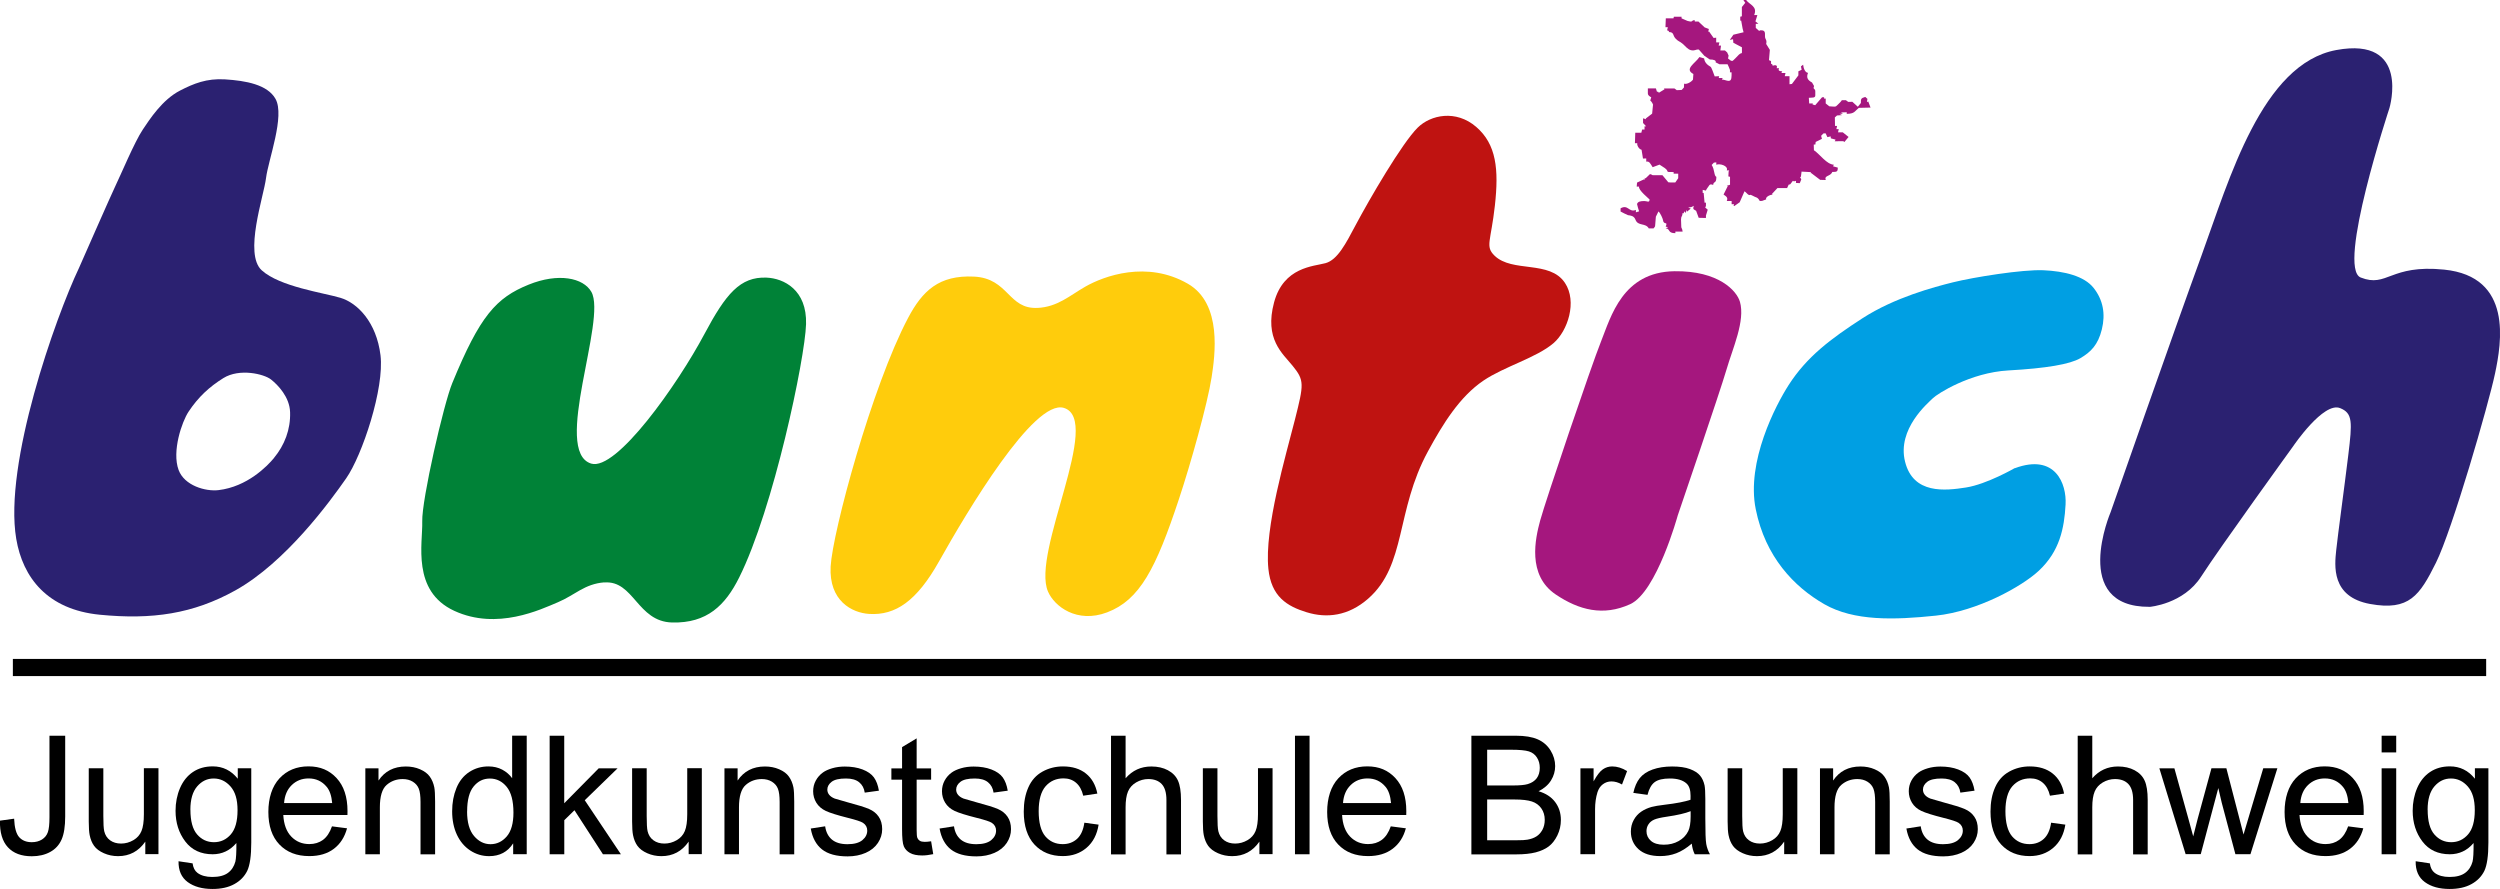
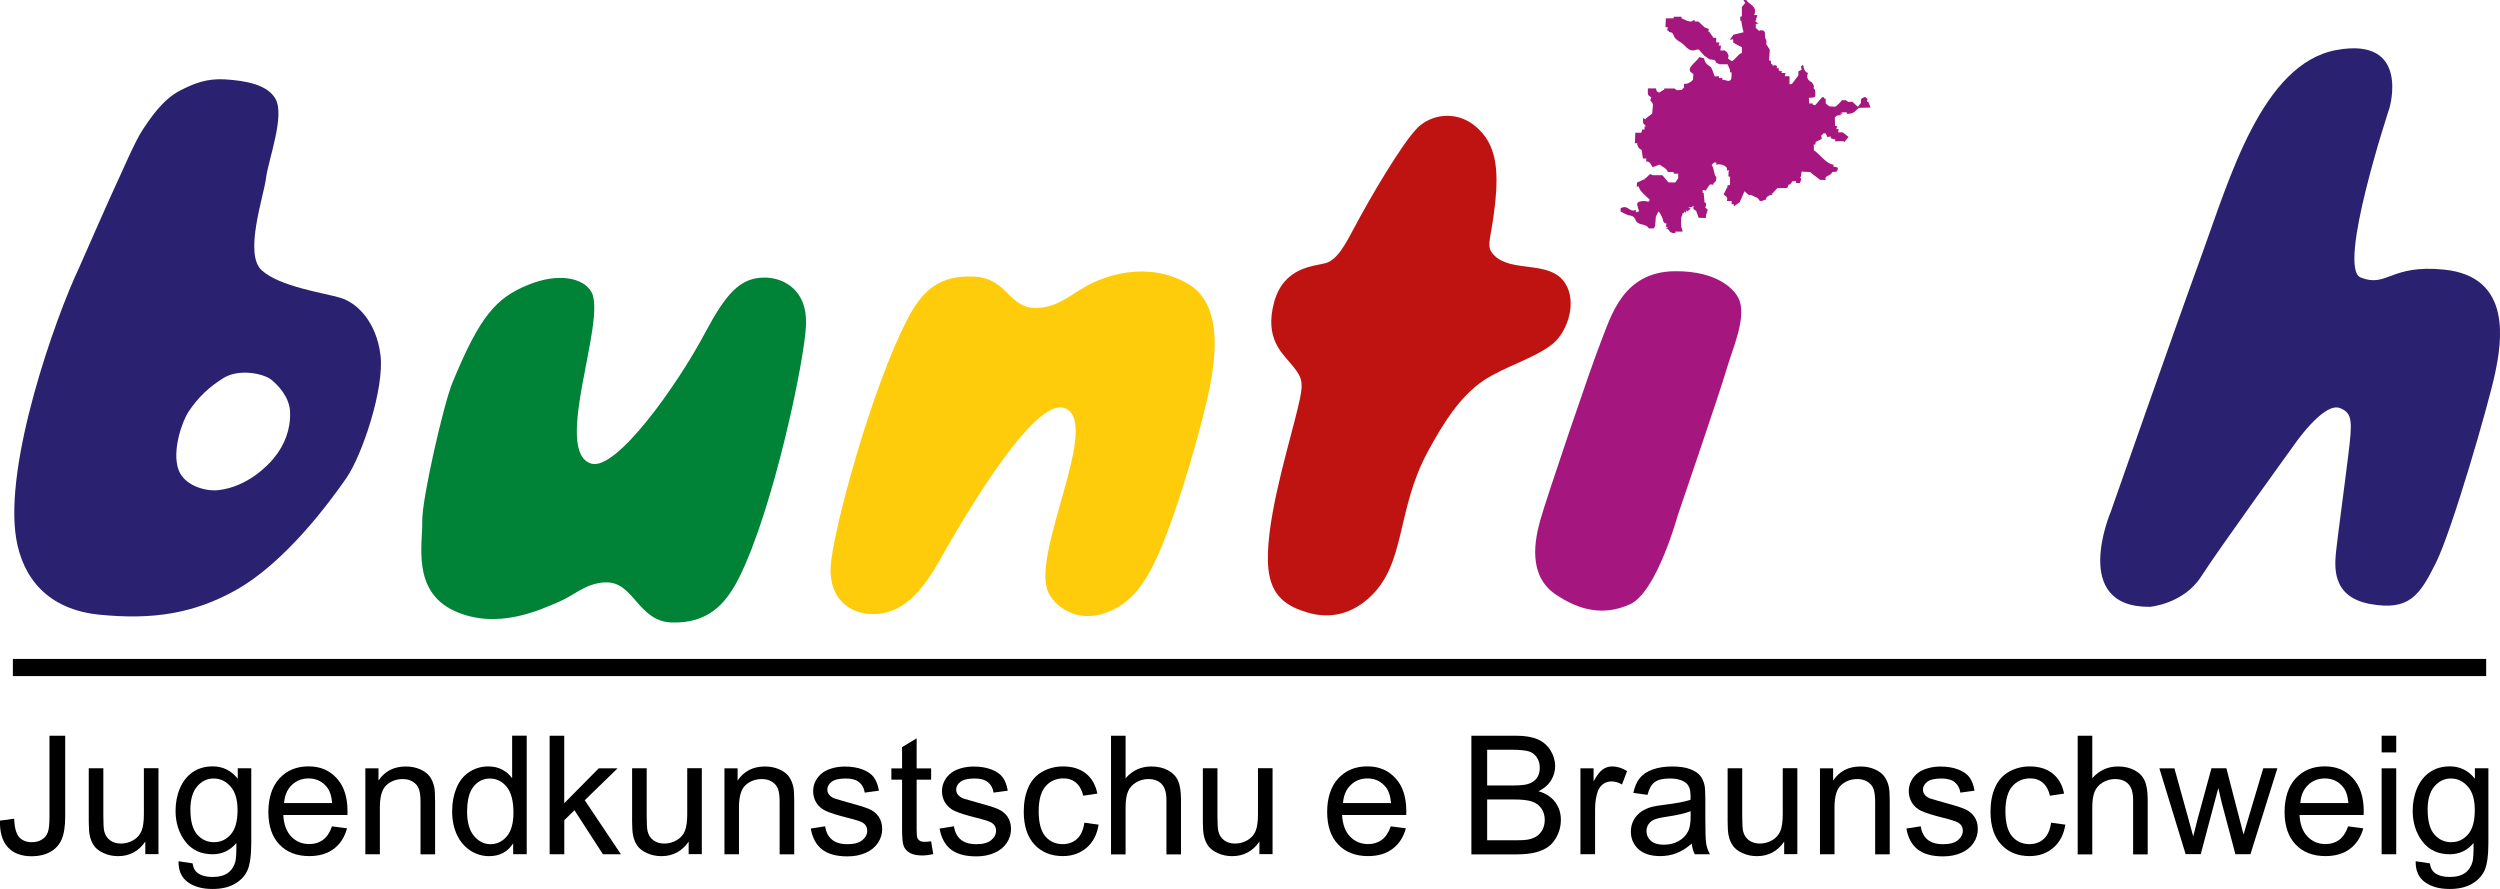
<svg xmlns="http://www.w3.org/2000/svg" id="Ebene_1" data-name="Ebene 1" viewBox="0 0 437.19 155.47">
  <defs>
    <style>      .cls-1 {        fill: #2b2171;      }      .cls-2 {        fill-rule: evenodd;      }      .cls-2, .cls-3 {        fill: #a5177e;      }      .cls-4 {        fill: #008237;      }      .cls-5 {        fill: #bf1311;      }      .cls-6 {        fill: #009fe3;      }      .cls-7 {        fill: #ffcc0c;      }    </style>
  </defs>
  <g>
    <rect x="2.25" y="115.23" width="432.52" height="3" />
    <g>
      <path d="M0,143.51l2.47-.34c.07,1.58.36,2.65.89,3.24.53.58,1.26.87,2.2.87.69,0,1.28-.16,1.78-.47.5-.32.84-.74,1.03-1.29.19-.54.28-1.41.28-2.59v-14.27h2.75v14.12c0,1.73-.21,3.08-.63,4.03-.42.95-1.08,1.68-2,2.18-.91.5-1.98.75-3.21.75-1.82,0-3.21-.52-4.18-1.57-.97-1.04-1.43-2.6-1.39-4.66Z" />
      <path d="M25.41,149.39v-2.21c-1.17,1.69-2.76,2.54-4.76,2.54-.89,0-1.71-.17-2.48-.51-.77-.34-1.34-.77-1.71-1.28s-.63-1.14-.78-1.89c-.1-.5-.16-1.29-.16-2.38v-9.31h2.55v8.33c0,1.33.05,2.23.16,2.69.16.67.5,1.2,1.02,1.58.52.38,1.16.57,1.92.57s1.48-.2,2.15-.59c.67-.39,1.14-.92,1.42-1.6.28-.67.42-1.65.42-2.94v-8.05h2.55v15.03h-2.28Z" />
      <path d="M31.21,150.61l2.47.37c.1.76.39,1.32.86,1.67.63.47,1.49.71,2.59.71,1.18,0,2.09-.24,2.73-.71.64-.47,1.07-1.13,1.3-1.97.13-.52.19-1.6.18-3.26-1.11,1.31-2.5,1.97-4.15,1.97-2.06,0-3.66-.75-4.79-2.24-1.13-1.49-1.7-3.28-1.7-5.36,0-1.43.26-2.75.78-3.97.52-1.21,1.27-2.15,2.25-2.81.98-.66,2.14-.99,3.47-.99,1.77,0,3.23.72,4.38,2.16v-1.83h2.36v12.98c0,2.34-.24,3.99-.71,4.97-.48.97-1.23,1.75-2.26,2.31-1.03.57-2.3.85-3.81.85-1.79,0-3.24-.4-4.34-1.21-1.1-.81-1.63-2.02-1.6-3.65ZM33.3,141.61c0,1.97.39,3.41,1.17,4.31.78.9,1.76,1.36,2.94,1.36s2.15-.45,2.94-1.35c.79-.9,1.19-2.31,1.19-4.23s-.41-3.22-1.22-4.16c-.82-.93-1.8-1.4-2.95-1.4s-2.09.46-2.89,1.38c-.79.92-1.19,2.28-1.19,4.09Z" />
      <path d="M58.06,144.51l2.63.34c-.42,1.54-1.18,2.73-2.3,3.58-1.12.85-2.55,1.28-4.3,1.28-2.2,0-3.94-.68-5.23-2.03-1.29-1.35-1.93-3.25-1.93-5.69s.65-4.48,1.95-5.88c1.3-1.39,2.99-2.09,5.06-2.09s3.65.68,4.92,2.05c1.27,1.37,1.91,3.29,1.91,5.77,0,.15,0,.38-.01.68h-11.22c.09,1.65.56,2.91,1.4,3.78s1.89,1.31,3.15,1.31c.94,0,1.73-.25,2.4-.74.66-.49,1.19-1.28,1.57-2.37ZM49.68,140.44h8.41c-.11-1.26-.43-2.21-.96-2.84-.81-.98-1.87-1.47-3.16-1.47-1.17,0-2.16.39-2.96,1.17-.8.78-1.24,1.83-1.33,3.14Z" />
      <path d="M63.89,149.39v-15.03h2.3v2.14c1.1-1.64,2.69-2.46,4.78-2.46.9,0,1.74.16,2.49.49s1.33.75,1.7,1.28c.38.53.64,1.15.79,1.88.09.47.14,1.3.14,2.47v9.24h-2.55v-9.14c0-1.04-.1-1.81-.3-2.33-.2-.51-.55-.92-1.05-1.23-.5-.31-1.1-.46-1.77-.46-1.08,0-2.02.34-2.81,1.03-.79.69-1.18,2-1.18,3.92v8.2h-2.55Z" />
      <path d="M89.74,149.39v-1.91c-.95,1.49-2.35,2.24-4.2,2.24-1.2,0-2.3-.33-3.31-.99-1-.66-1.78-1.58-2.33-2.76-.55-1.18-.83-2.54-.83-4.08s.25-2.86.75-4.08c.5-1.22,1.25-2.16,2.25-2.81s2.11-.97,3.35-.97c.9,0,1.71.19,2.42.57.71.38,1.28.88,1.72,1.49v-7.44h2.55v20.73h-2.36ZM81.68,141.89c0,1.92.41,3.36,1.22,4.31.81.95,1.77,1.43,2.88,1.43s2.06-.46,2.84-1.36c.78-.91,1.17-2.3,1.17-4.16,0-2.05-.4-3.56-1.19-4.52-.79-.96-1.77-1.44-2.93-1.44s-2.08.46-2.84,1.38c-.76.92-1.14,2.38-1.14,4.37Z" />
      <path d="M96.12,149.39v-20.73h2.55v11.81l6.03-6.11h3.3l-5.74,5.58,6.32,9.45h-3.14l-4.98-7.7-1.78,1.74v5.96h-2.55Z" />
      <path d="M120.43,149.39v-2.21c-1.17,1.69-2.76,2.54-4.76,2.54-.89,0-1.71-.17-2.48-.51-.77-.34-1.34-.77-1.71-1.28s-.63-1.14-.78-1.89c-.1-.5-.16-1.29-.16-2.38v-9.31h2.55v8.33c0,1.33.05,2.23.16,2.69.16.67.5,1.2,1.02,1.58.52.38,1.16.57,1.92.57s1.48-.2,2.15-.59c.67-.39,1.14-.92,1.42-1.6.28-.67.42-1.65.42-2.94v-8.05h2.55v15.03h-2.28Z" />
      <path d="M126.69,149.39v-15.03h2.3v2.14c1.1-1.64,2.69-2.46,4.78-2.46.9,0,1.74.16,2.49.49.76.33,1.33.75,1.7,1.28.38.53.64,1.15.79,1.88.09.47.14,1.3.14,2.47v9.24h-2.55v-9.14c0-1.04-.1-1.81-.3-2.33-.2-.51-.55-.92-1.05-1.23-.5-.31-1.1-.46-1.77-.46-1.08,0-2.02.34-2.81,1.03-.79.69-1.18,2-1.18,3.92v8.2h-2.55Z" />
      <path d="M141.78,144.89l2.52-.39c.14,1.01.54,1.78,1.18,2.32.65.54,1.55.81,2.72.81s2.04-.24,2.61-.71c.57-.48.85-1.03.85-1.67,0-.57-.25-1.03-.75-1.36-.35-.23-1.22-.51-2.61-.86-1.87-.47-3.17-.88-3.89-1.22-.72-.34-1.27-.82-1.65-1.43-.37-.61-.56-1.28-.56-2.01,0-.67.15-1.29.46-1.86.31-.57.72-1.04,1.25-1.42.4-.29.94-.54,1.62-.74.68-.2,1.42-.3,2.2-.3,1.18,0,2.22.17,3.11.51.89.34,1.55.8,1.98,1.38.42.58.72,1.36.88,2.33l-2.48.34c-.11-.78-.44-1.38-.98-1.82-.54-.44-1.31-.65-2.3-.65-1.17,0-2.01.19-2.51.58-.5.39-.75.84-.75,1.36,0,.33.1.63.31.89.21.27.53.5.98.68.25.09,1.01.31,2.25.65,1.8.48,3.06.87,3.77,1.18.71.31,1.27.75,1.67,1.34.4.58.61,1.31.61,2.18s-.25,1.65-.74,2.4c-.5.75-1.21,1.33-2.14,1.74-.93.41-1.99.62-3.17.62-1.95,0-3.44-.41-4.47-1.22-1.02-.81-1.68-2.02-1.96-3.61Z" />
      <path d="M162.83,147.12l.37,2.25c-.72.15-1.36.23-1.92.23-.92,0-1.64-.15-2.15-.44-.51-.29-.87-.68-1.07-1.15-.21-.48-.31-1.48-.31-3.01v-8.65h-1.87v-1.98h1.87v-3.72l2.55-1.53v5.25h2.53v1.98h-2.53v8.79c0,.73.04,1.19.13,1.4.09.21.23.37.43.5.2.12.49.18.86.18.28,0,.65-.03,1.1-.1Z" />
      <path d="M164.31,144.89l2.52-.39c.14,1.01.54,1.78,1.18,2.32.65.54,1.55.81,2.72.81s2.04-.24,2.61-.71c.57-.48.85-1.03.85-1.67,0-.57-.25-1.03-.75-1.36-.35-.23-1.22-.51-2.61-.86-1.87-.47-3.17-.88-3.89-1.22-.72-.34-1.27-.82-1.65-1.43-.37-.61-.56-1.28-.56-2.01,0-.67.15-1.29.46-1.86.31-.57.72-1.04,1.25-1.42.4-.29.94-.54,1.62-.74.68-.2,1.42-.3,2.2-.3,1.18,0,2.22.17,3.11.51.89.34,1.55.8,1.98,1.38.42.58.72,1.36.88,2.33l-2.48.34c-.11-.78-.44-1.38-.98-1.82-.54-.44-1.31-.65-2.3-.65-1.17,0-2.01.19-2.51.58-.5.39-.75.84-.75,1.36,0,.33.1.63.31.89.21.27.53.5.98.68.25.09,1.01.31,2.25.65,1.8.48,3.06.87,3.77,1.18.71.31,1.27.75,1.67,1.34.4.58.61,1.31.61,2.18s-.25,1.65-.74,2.4c-.5.75-1.21,1.33-2.14,1.74-.93.41-1.99.62-3.17.62-1.95,0-3.44-.41-4.47-1.22-1.02-.81-1.68-2.02-1.96-3.61Z" />
      <path d="M189.62,143.87l2.5.34c-.27,1.72-.97,3.07-2.1,4.04-1.13.97-2.51,1.46-4.15,1.46-2.06,0-3.71-.67-4.96-2.01-1.25-1.34-1.88-3.27-1.88-5.77,0-1.62.27-3.04.81-4.25.54-1.22,1.36-2.13,2.46-2.74,1.1-.61,2.3-.91,3.59-.91,1.63,0,2.97.41,4.01,1.24,1.04.83,1.7,2,2,3.51l-2.47.37c-.24-1.01-.66-1.76-1.26-2.27-.6-.51-1.33-.76-2.18-.76-1.29,0-2.33.46-3.14,1.38-.8.92-1.21,2.37-1.21,4.36s.39,3.48,1.16,4.39c.78.91,1.79,1.37,3.04,1.37,1,0,1.84-.31,2.51-.92.67-.61,1.1-1.56,1.28-2.83Z" />
      <path d="M194.29,149.39v-20.73h2.55v7.44c1.19-1.37,2.69-2.06,4.5-2.06,1.11,0,2.08.22,2.9.66s1.41,1.04,1.76,1.82c.35.77.53,1.9.53,3.37v9.52h-2.55v-9.52c0-1.27-.28-2.2-.83-2.78s-1.33-.87-2.34-.87c-.75,0-1.46.2-2.13.59-.66.39-1.14.92-1.42,1.59-.28.67-.42,1.59-.42,2.77v8.22h-2.55Z" />
      <path d="M220.24,149.39v-2.21c-1.17,1.69-2.76,2.54-4.76,2.54-.89,0-1.71-.17-2.48-.51-.77-.34-1.34-.77-1.71-1.28-.37-.51-.63-1.14-.78-1.89-.1-.5-.16-1.29-.16-2.38v-9.31h2.55v8.33c0,1.33.05,2.23.16,2.69.16.67.5,1.2,1.02,1.58.52.38,1.16.57,1.92.57s1.48-.2,2.15-.59c.67-.39,1.14-.92,1.42-1.6.28-.67.42-1.65.42-2.94v-8.05h2.55v15.03h-2.28Z" />
-       <path d="M226.46,149.39v-20.73h2.55v20.73h-2.55Z" />
+       <path d="M226.46,149.39v-20.73h2.55h-2.55Z" />
      <path d="M243.22,144.51l2.63.34c-.41,1.54-1.18,2.73-2.31,3.58-1.12.85-2.55,1.28-4.3,1.28-2.2,0-3.94-.68-5.22-2.03-1.29-1.35-1.93-3.25-1.93-5.69s.65-4.48,1.95-5.88c1.3-1.39,2.99-2.09,5.06-2.09s3.65.68,4.92,2.05c1.27,1.37,1.91,3.29,1.91,5.77,0,.15,0,.38-.01.68h-11.22c.09,1.65.56,2.91,1.4,3.78.84.87,1.89,1.31,3.15,1.31.94,0,1.73-.25,2.4-.74.66-.49,1.19-1.28,1.57-2.37ZM234.85,140.44h8.41c-.11-1.26-.43-2.21-.96-2.84-.81-.98-1.87-1.47-3.16-1.47-1.17,0-2.16.39-2.95,1.17-.8.78-1.24,1.83-1.33,3.14Z" />
      <path d="M257.31,149.39v-20.73h7.78c1.58,0,2.85.21,3.81.63.96.42,1.71,1.07,2.25,1.94.54.87.81,1.79.81,2.74,0,.89-.24,1.72-.72,2.5-.48.78-1.21,1.41-2.18,1.9,1.25.37,2.22.99,2.89,1.88.67.89,1.01,1.93,1.01,3.14,0,.97-.21,1.87-.62,2.71-.41.83-.92,1.48-1.52,1.93-.6.45-1.36.79-2.27,1.03-.91.23-2.03.35-3.34.35h-7.91ZM260.06,137.36h4.48c1.22,0,2.09-.08,2.62-.24.7-.21,1.22-.55,1.58-1.03.35-.48.53-1.08.53-1.81,0-.69-.16-1.29-.5-1.81-.33-.52-.8-.88-1.41-1.07-.61-.19-1.66-.29-3.15-.29h-4.14v6.25ZM260.06,146.94h5.17c.89,0,1.51-.03,1.87-.1.63-.11,1.16-.3,1.58-.57.42-.26.77-.65,1.05-1.15.27-.5.41-1.09.41-1.75,0-.77-.2-1.44-.6-2.01-.4-.57-.95-.97-1.65-1.2-.7-.23-1.71-.35-3.03-.35h-4.79v7.12Z" />
      <path d="M276.38,149.39v-15.03h2.3v2.28c.58-1.06,1.12-1.76,1.62-2.1.49-.34,1.04-.51,1.63-.51.86,0,1.73.27,2.61.81l-.89,2.35c-.62-.36-1.24-.54-1.86-.54-.55,0-1.05.17-1.49.5-.44.33-.75.8-.94,1.39-.28.91-.42,1.9-.42,2.97v7.87h-2.55Z" />
      <path d="M295.85,147.53c-.94.8-1.85,1.36-2.72,1.69-.87.33-1.81.49-2.8.49-1.65,0-2.91-.4-3.8-1.21-.88-.81-1.33-1.83-1.33-3.09,0-.73.17-1.41.5-2.01.33-.61.77-1.09,1.31-1.46.54-.37,1.15-.64,1.83-.83.5-.13,1.25-.26,2.26-.38,2.05-.24,3.56-.54,4.53-.87,0-.35.01-.57.01-.67,0-1.04-.24-1.77-.72-2.19-.65-.58-1.62-.86-2.9-.86-1.2,0-2.08.21-2.65.63-.57.42-.99,1.16-1.26,2.23l-2.48-.34c.23-1.07.6-1.93,1.12-2.58.52-.65,1.27-1.16,2.25-1.51.98-.35,2.12-.53,3.41-.53s2.32.15,3.12.45,1.39.68,1.77,1.14c.38.46.64,1.04.79,1.73.08.43.13,1.21.13,2.34v3.39c0,2.36.05,3.86.16,4.49.11.63.33,1.24.65,1.81h-2.66c-.27-.53-.44-1.15-.52-1.86ZM295.64,141.86c-.92.37-2.3.69-4.15.96-1.04.15-1.78.32-2.21.51-.43.19-.77.46-1,.82-.24.36-.35.76-.35,1.2,0,.68.26,1.24.77,1.69.51.45,1.26.68,2.25.68s1.85-.21,2.61-.64c.76-.43,1.32-1.01,1.68-1.75.27-.57.41-1.42.41-2.53v-.93Z" />
      <path d="M312.01,149.39v-2.21c-1.17,1.69-2.75,2.54-4.76,2.54-.89,0-1.71-.17-2.48-.51-.77-.34-1.34-.77-1.71-1.28s-.63-1.14-.78-1.89c-.1-.5-.16-1.29-.16-2.38v-9.31h2.55v8.33c0,1.33.05,2.23.16,2.69.16.67.5,1.2,1.02,1.58.52.38,1.16.57,1.92.57s1.48-.2,2.15-.59c.67-.39,1.14-.92,1.42-1.6.28-.67.42-1.65.42-2.94v-8.05h2.55v15.03h-2.28Z" />
      <path d="M318.27,149.39v-15.03h2.3v2.14c1.1-1.64,2.69-2.46,4.78-2.46.9,0,1.74.16,2.49.49.76.33,1.33.75,1.7,1.28.38.53.64,1.15.79,1.88.09.47.14,1.3.14,2.47v9.24h-2.55v-9.14c0-1.04-.1-1.81-.3-2.33-.2-.51-.55-.92-1.05-1.23-.5-.31-1.09-.46-1.77-.46-1.08,0-2.02.34-2.81,1.03-.79.69-1.18,2-1.18,3.92v8.2h-2.55Z" />
      <path d="M333.37,144.89l2.52-.39c.14,1.01.54,1.78,1.18,2.32.65.54,1.55.81,2.72.81s2.04-.24,2.61-.71c.57-.48.85-1.03.85-1.67,0-.57-.25-1.03-.75-1.36-.35-.23-1.22-.51-2.61-.86-1.87-.47-3.17-.88-3.89-1.22-.72-.34-1.27-.82-1.64-1.43-.37-.61-.56-1.28-.56-2.01,0-.67.15-1.29.46-1.86.31-.57.72-1.04,1.25-1.42.4-.29.94-.54,1.62-.74.68-.2,1.42-.3,2.2-.3,1.18,0,2.22.17,3.11.51.89.34,1.55.8,1.98,1.38.42.58.72,1.36.88,2.33l-2.48.34c-.11-.78-.44-1.38-.98-1.82-.54-.44-1.31-.65-2.3-.65-1.17,0-2.01.19-2.51.58-.5.39-.75.84-.75,1.36,0,.33.1.63.31.89.21.27.53.5.98.68.26.09,1.01.31,2.25.65,1.8.48,3.06.87,3.77,1.18.71.31,1.27.75,1.67,1.34.41.58.61,1.31.61,2.18s-.25,1.65-.74,2.4c-.5.75-1.21,1.33-2.14,1.74-.93.41-1.99.62-3.17.62-1.95,0-3.44-.41-4.47-1.22-1.02-.81-1.68-2.02-1.96-3.61Z" />
      <path d="M358.68,143.87l2.5.34c-.27,1.72-.97,3.07-2.1,4.04-1.13.97-2.51,1.46-4.15,1.46-2.06,0-3.71-.67-4.96-2.01-1.25-1.34-1.88-3.27-1.88-5.77,0-1.62.27-3.04.81-4.25.54-1.22,1.36-2.13,2.46-2.74,1.1-.61,2.3-.91,3.59-.91,1.63,0,2.97.41,4.01,1.24,1.04.83,1.7,2,2,3.51l-2.47.37c-.24-1.01-.66-1.76-1.26-2.27-.6-.51-1.33-.76-2.18-.76-1.29,0-2.33.46-3.14,1.38-.8.92-1.21,2.37-1.21,4.36s.39,3.48,1.16,4.39c.78.91,1.79,1.37,3.04,1.37,1,0,1.84-.31,2.51-.92.67-.61,1.1-1.56,1.28-2.83Z" />
      <path d="M363.34,149.39v-20.73h2.55v7.44c1.19-1.37,2.69-2.06,4.5-2.06,1.11,0,2.08.22,2.9.66.82.44,1.41,1.04,1.76,1.82.35.77.53,1.9.53,3.37v9.52h-2.55v-9.52c0-1.27-.28-2.2-.83-2.78-.55-.58-1.33-.87-2.34-.87-.75,0-1.46.2-2.13.59-.66.39-1.14.92-1.42,1.59-.28.67-.42,1.59-.42,2.77v8.22h-2.55Z" />
      <path d="M382.22,149.39l-4.6-15.03h2.63l2.41,8.68.88,3.22c.04-.16.3-1.19.79-3.1l2.4-8.81h2.61l2.26,8.72.74,2.87.86-2.9,2.59-8.69h2.47l-4.71,15.03h-2.63l-2.39-9-.6-2.57-3.07,11.56h-2.62Z" />
      <path d="M410.65,144.51l2.63.34c-.42,1.54-1.18,2.73-2.31,3.58s-2.55,1.28-4.3,1.28c-2.2,0-3.94-.68-5.22-2.03-1.29-1.35-1.93-3.25-1.93-5.69s.65-4.48,1.95-5.88c1.3-1.39,2.99-2.09,5.06-2.09s3.65.68,4.92,2.05c1.27,1.37,1.91,3.29,1.91,5.77,0,.15,0,.38-.01.68h-11.22c.09,1.65.56,2.91,1.4,3.78.84.87,1.89,1.31,3.15,1.31.94,0,1.73-.25,2.39-.74.66-.49,1.19-1.28,1.57-2.37ZM402.27,140.44h8.41c-.11-1.26-.43-2.21-.96-2.84-.81-.98-1.87-1.47-3.16-1.47-1.17,0-2.16.39-2.96,1.17-.8.78-1.24,1.83-1.33,3.14Z" />
      <path d="M416.49,131.58v-2.92h2.55v2.92h-2.55ZM416.49,149.39v-15.03h2.55v15.03h-2.55Z" />
      <path d="M422.45,150.61l2.47.37c.1.76.39,1.32.86,1.67.63.47,1.49.71,2.58.71,1.18,0,2.09-.24,2.73-.71.64-.47,1.07-1.13,1.3-1.97.13-.52.19-1.6.18-3.26-1.11,1.31-2.5,1.97-4.16,1.97-2.06,0-3.66-.75-4.79-2.24-1.13-1.49-1.7-3.28-1.7-5.36,0-1.43.26-2.75.78-3.97.52-1.21,1.27-2.15,2.25-2.81.98-.66,2.14-.99,3.47-.99,1.77,0,3.23.72,4.38,2.16v-1.83h2.36v12.98c0,2.34-.24,3.99-.71,4.97-.48.97-1.23,1.75-2.26,2.31-1.03.57-2.3.85-3.81.85-1.79,0-3.24-.4-4.34-1.21-1.1-.81-1.63-2.02-1.6-3.65ZM424.54,141.61c0,1.97.39,3.41,1.17,4.31.78.9,1.76,1.36,2.94,1.36s2.15-.45,2.94-1.35c.79-.9,1.19-2.31,1.19-4.23s-.41-3.22-1.22-4.16c-.82-.93-1.8-1.4-2.95-1.4s-2.09.46-2.89,1.38c-.79.92-1.19,2.28-1.19,4.09Z" />
    </g>
  </g>
  <path class="cls-1" d="M66.54,62.12c-.71-5.78-4.03-9.15-7.01-10.04-2.98-.89-10.6-1.94-13.76-4.81-3.16-2.86.36-12.94.75-16.12.39-3.18,3.34-10.86,1.66-13.86-1.41-2.5-5.19-3.18-8.82-3.41-3.24-.2-5.5.74-7.86,1.95-3.13,1.6-5.34,5.06-6.53,6.83-1.45,2.16-3.9,8.04-4.79,9.86-.59,1.19-6.35,14.3-6.35,14.3C9.69,55.55.63,81.1,2.84,94.23c1.14,6.76,5.43,12.37,14.6,13.27,9.17.9,16.33-.15,23.71-4.25,8.81-4.9,16.57-15.56,19.38-19.59,2.81-4.02,6.72-15.76,6.01-21.54ZM47.9,80.11c-1.19,1.43-4.66,5-9.68,5.6-2.29.27-5.98-.79-6.99-3.53-1.2-3.26.58-8.43,1.74-10.18,1.71-2.58,3.65-4.36,6.09-5.88,2.83-1.76,7.11-.72,8.33.24,1.22.96,3.26,3.08,3.34,5.72.1,3.03-.97,5.78-2.84,8.03Z" />
  <path class="cls-4" d="M105.69,101.84c-3.49.27-5.15,2.23-8.13,3.48-2.98,1.25-10.63,4.96-18.12,1.5-7.49-3.46-5.49-11.84-5.6-15.62-.11-3.77,3.76-20.59,5.25-24.2,4.85-11.81,7.68-14.92,13.35-17.22,5.21-2.11,9.56-1.2,10.97,1.25,2.78,4.83-6.88,27.92-.03,30.04,4.39,1.36,15.1-13.8,19.81-22.66,3.75-7.04,6.25-10.04,10.85-9.86,3.01.12,7.1,2.12,6.92,8.14s-5.69,32.27-11.7,44.31c-2.42,4.85-5.61,8.01-11.72,7.86-6.11-.15-6.69-7.41-11.86-7Z" />
  <path class="cls-7" d="M181.45,53.85c3.5-.19,5.54-2.11,8.34-3.72,3.27-1.87,10.79-4.63,17.94-.51,6.08,3.51,4.72,12.64,4.15,16.37-.71,4.61-3.68,15.18-5.72,21.31-4.02,12.12-6.83,17.62-12.56,19.79-5.26,1.99-9.21-1.04-10.33-3.64-2.96-6.82,9.63-30.04,2.77-32.12-5.22-1.58-16.91,18.09-21.83,26.85-3.91,6.96-7.63,9.47-12.22,9.18-3.01-.19-7.05-2.29-6.73-8.3.33-6.01,7.23-31.52,13.52-43.42,2.53-4.8,5.43-7.56,11.54-7.27,6.1.3,5.96,5.75,11.14,5.47Z" />
  <path class="cls-5" d="M228.53,107.08c-3.49-1.07-6.22-2.76-6.72-7.6-.74-7.12,3.09-19.94,4.65-26.13,1.56-6.19,1.67-6.82-.42-9.39-1.74-2.15-4.97-4.66-3.23-11.1,1.67-6.17,6.88-6.27,8.99-6.84s3.59-3.5,5.19-6.51c2.49-4.69,8.19-14.48,10.93-17.19,2.27-2.24,6.69-3.18,10.23-.13,3.54,3.05,3.97,7.43,3.27,13.75-.7,6.32-1.73,7.13-.07,8.76,3.12,3.04,9.65.75,12.32,4.77,2.18,3.27.49,8.41-2,10.54-2.99,2.56-8.59,4.07-12.27,6.56-4.11,2.79-7.03,7.47-9.68,12.35-5.68,10.44-3.75,19.88-10.45,25.76-3.48,3.06-7.27,3.47-10.76,2.39Z" />
  <path class="cls-3" d="M304.27,52.77c-.54-1.89-3.69-5.44-11.44-5.34-9.1.12-11.12,7.98-12.84,12.26-1.72,4.28-9.72,27.91-10.65,31.33-.85,3.14-2.32,9.55,2.72,12.94,4.08,2.75,8.33,3.83,13.01,1.7,4.65-2.12,8.32-15.5,8.32-15.5,0,0,7.42-21.71,8.52-25.49,1.09-3.77,3.32-8.55,2.36-11.91Z" />
-   <path class="cls-6" d="M352.33,81.86s-4.88,2.82-8.52,3.39c-3.64.57-9.23,1.22-10.66-4.51-1.44-5.73,4.05-10.29,4.84-11.08.78-.79,6.58-4.51,13.23-4.88,6.63-.37,10.77-1.08,12.58-2.14,1.81-1.06,3.09-2.31,3.76-5.03.67-2.72.22-5.15-1.43-7.25-1.65-2.1-5.13-2.94-8.78-3.1s-12.19,1.21-15.82,2.11c-3.32.83-10.18,2.64-15.82,6.28-5.58,3.61-9.74,6.73-12.93,11.7-2.23,3.48-7.43,13.39-5.74,21.71,1.68,8.32,6.68,13.55,11.99,16.6,5.19,2.97,12.19,2.77,19.5,2,7.32-.77,15.11-5.13,18.04-7.88,3.61-3.39,4.42-7.37,4.65-11.56.2-3.58-1.76-8.98-8.88-6.34Z" />
  <path class="cls-1" d="M375.9,106.13s5.94-.47,9.04-5.32c3.11-4.85,16.12-22.83,16.12-22.83,0,0,5.26-7.78,8.17-6.61,2.22.89,2.13,2.43,1.43,8.2-.7,5.77-1.83,13.95-2.11,16.63-.28,2.68-.93,8.17,5.92,9.42,6.85,1.25,8.68-1.5,11.52-7.21s9.2-27.72,10.33-33.08c1.13-5.36,3.17-16.96-8.9-18.18-9.49-.96-9.93,3.22-14.59,1.38-4.23-1.66,5.03-29.64,5.03-29.64,0,0,3.73-12.54-9.29-10.14-13.02,2.4-18.73,22.65-23.55,35.86-4.82,13.21-15.92,44.95-15.92,44.95,0,0-7.12,16.65,6.8,16.56Z" />
  <path class="cls-2" d="M305.18.52l-.57.71v1.62l-.28.07v.7l.16-.02.25,1.39.17.65-1.78.43-.63.91.57-.12.05.62,1.5.79c0,1.56.11.71-.53,1.29-.2.18-1,1.1-1.16,1.1-.34,0-.41-.23-.74-.43l.1-.51-.25-.55-.38-.34h-.81s.11-.85.11-.85h-.41s.13-.56.13-.56h-.56v-.83s-.45.05-.45.05l-.81-1.15-.14.11.12-.53-.74-.28-1.08-1.02h-.63l-.07-.28c-.6.16-.25.28-.71.28l-.51-.11-1.04-.45v-.28h-1.34s-.07.28-.07.28h-1.34l-.06,1.55h.41s-.12.54-.12.54l.34.14-.07.16c1.02.02.64.57,1.23,1.17.57.58.62.37,1.3.96.44.38.8.92,1.39,1.05.68.15.72-.15,1.35-.12l.97,1.1.95.64c.75,0,1.14.18,1.02.5l.68.34h1.41c.06.13.42.9.42.99v.42h.28v.56c0,1.54-.9.72-1.7.7l.15-.27h-.7c.18-.45.08-.28-.7-.28-.17-.46-.56-1.58-.71-1.67-.59-.35-1.05-.75-1.14-1.48l-.82-.23c-.75,1.11-2.7,2.09-1.06,2.96l-.07.99c-.33.45-1.14.87-1.55.7l-.03.67-.39.43-.86.04-.41-.3h-1.27s-.56,0-.56,0l.09.15-1.03.63v-.17l-.3-.06-.17-.56h-1.41v.85c0,.4.32.54.59.71l-.17.56c.22.15.58.74.47.84l-.14,1.45-1.12.86.07.13-.54-.17v.82s.54.58.54.58h-.28v.56h-.42l-.14.56h-1.06l-.06,1.83h.42c-.12.3.26,1.06.74,1.15l.25,1.54.57-.02v.56c.57-.12.73.39,1.12.97l1.2-.45.92.6c.94.69-.16.7,1.55.7v.28h.8s0,.8,0,.8l-.51.74h-.85s-.37-.03-.37-.03l-1.03-1.24h-1.55c-.48,0-.1-.11-.63-.19l-.79.76-.12-.13v.42l-.08-.16-1.27.59-.06.7h.42c-.23.57,1.83,2.21,1.83,2.25,0,.64-.47.28-.84.28h-.14c-.47,0-1.09.05-1.21.53-.01.05.32,1.2.36,1.27l-.56.17v-.42c-1.24.51-1.34-1.03-2.68-.28v.56c.05.03,1.2.63,1.3.64.46.06,1.04.09,1.31.8.43,1.16,1.77.51,2.32,1.51h.84c.17-.25.28-.25.28-.56l.12-1.48.45-.92c.32.21.77,1.3.78,1.44.13,1.08.93.15.49,1.23l.44.06-.44.22c.85.07.28.85,1.69.85v-.28h1.27c-.05-.61-.29-.59-.24-.99l-.04-1.13c.02-.67.23-.44.28-1.13l.16.07.16-.37.24.31.06-.58.13.35.67-.55-.45-.19.54-.07.46-.22c-.27.66.04.64.39.86l.45,1.23.85.02h.42v-.42s.22-.71.31-1.02l-.45-.39c.1-.17.14-.15.14-.42v-.42h-.24s-.16-1.71-.16-1.71l-.17.02v-.55s.56.13.56.13c.12-.34.37-.55.52-.82.2-.36.46-.28.75-.17.07-.74.56-.11.56-1.41-.44-.18-.27-1.26-.82-2.08l.39-.41.42-.05v.42c.65-.27,2.15.21,1.83.99h.42s-.14.26-.1.28l-.04.77.29.07v1.39s-.56.18-.56.18l.16.06-.73,1.47c.59.39.78.6.56,1.13h.85v.56h.42l-.08.25.12.08.95-.67.84-1.92c.29.19.47.47.67.59.4.23.18-.15.7.16.7.42.88.18,1.3.95l.41-.02.71-.26c-.17-.4.61-.8,1.13-.85l-.12-.1.96-1.03h1.69c.5-1.2.27-.27.64-.78.72-.97.08-.15.91-.49v.37l.67.04.26-.66-.23-.45.16.03.12-.94,1.64.09-.08.25.08-.12,1.61,1.22.99.03c-.35-.85.83-.59,1.13-1.41.81,0,.97-.04.96-.76l-.83-.23.15-.27c-1.32-.11-2.36-1.76-3.49-2.54l-.03-.99h.28l.06-.46,1.09-.54-.14-.53.39-.41.39-.03.32.67.57-.13.03.34.83.23-.15.29.85-.02h.42c.54,0,.05-.04.42.14l.73-.88-1.01-.81h-.83s.12-.56.12-.56h-.41s.12-.56.12-.56h-.36l-.03-1.49.38-.34.87-.06-.44-.22.59-.04-.31-.21.99-.03v.28c1.38-.03,1.34-.42,2.11-1.05l2.05-.05-.36-.96.14-.05h-.41s.09-.51.09-.51l-.38-.34c-.81.22-.76.39-.77,1.06l-.53.66-.96-.87-.72.02-.41-.3h-.71c-.16.29-.48.54-.7.78-.44.46-.39.35-1.49.29l-.63-.5v-.85h-.28v-.23h-.36s-1.2,1.39-1.2,1.39l-.46-.13.05-.18h-.64l-.06-.99c.59-.05,1.13.06,1.13-.42v-.7c0-.32-.11-.31-.31-.57l.09-.37-.35-.61c-.72-.4-1.06-.83-.7-1.69-.5-.04-.79-.75-.86-1.43l-.38.3.12.59-.57.27v.71s-1.13,1.5-1.13,1.5l-.42.05v-1.41h-.83s.13-.56.13-.56h-.72s.15-.28.15-.28c-.59-.05-.74-.15-.56-.56h-.42c.25-.62-.38-.56-.68-.43l-.14-.34-.16.07v-.54s-.36-.16-.36-.16l.15-1.8-.64-1.03c.18-.86-.23-.7-.21-1.44,0-.44.07-.95-.63-.95-.54,0-.05-.04-.39.11l-.59-.53v-.7s.46-.03.46-.03l-.52-.41.34-1.11h-.56c.63-1.53-.81-1.79-1.41-2.63h-.48s.34.51.34.51Z" />
</svg>